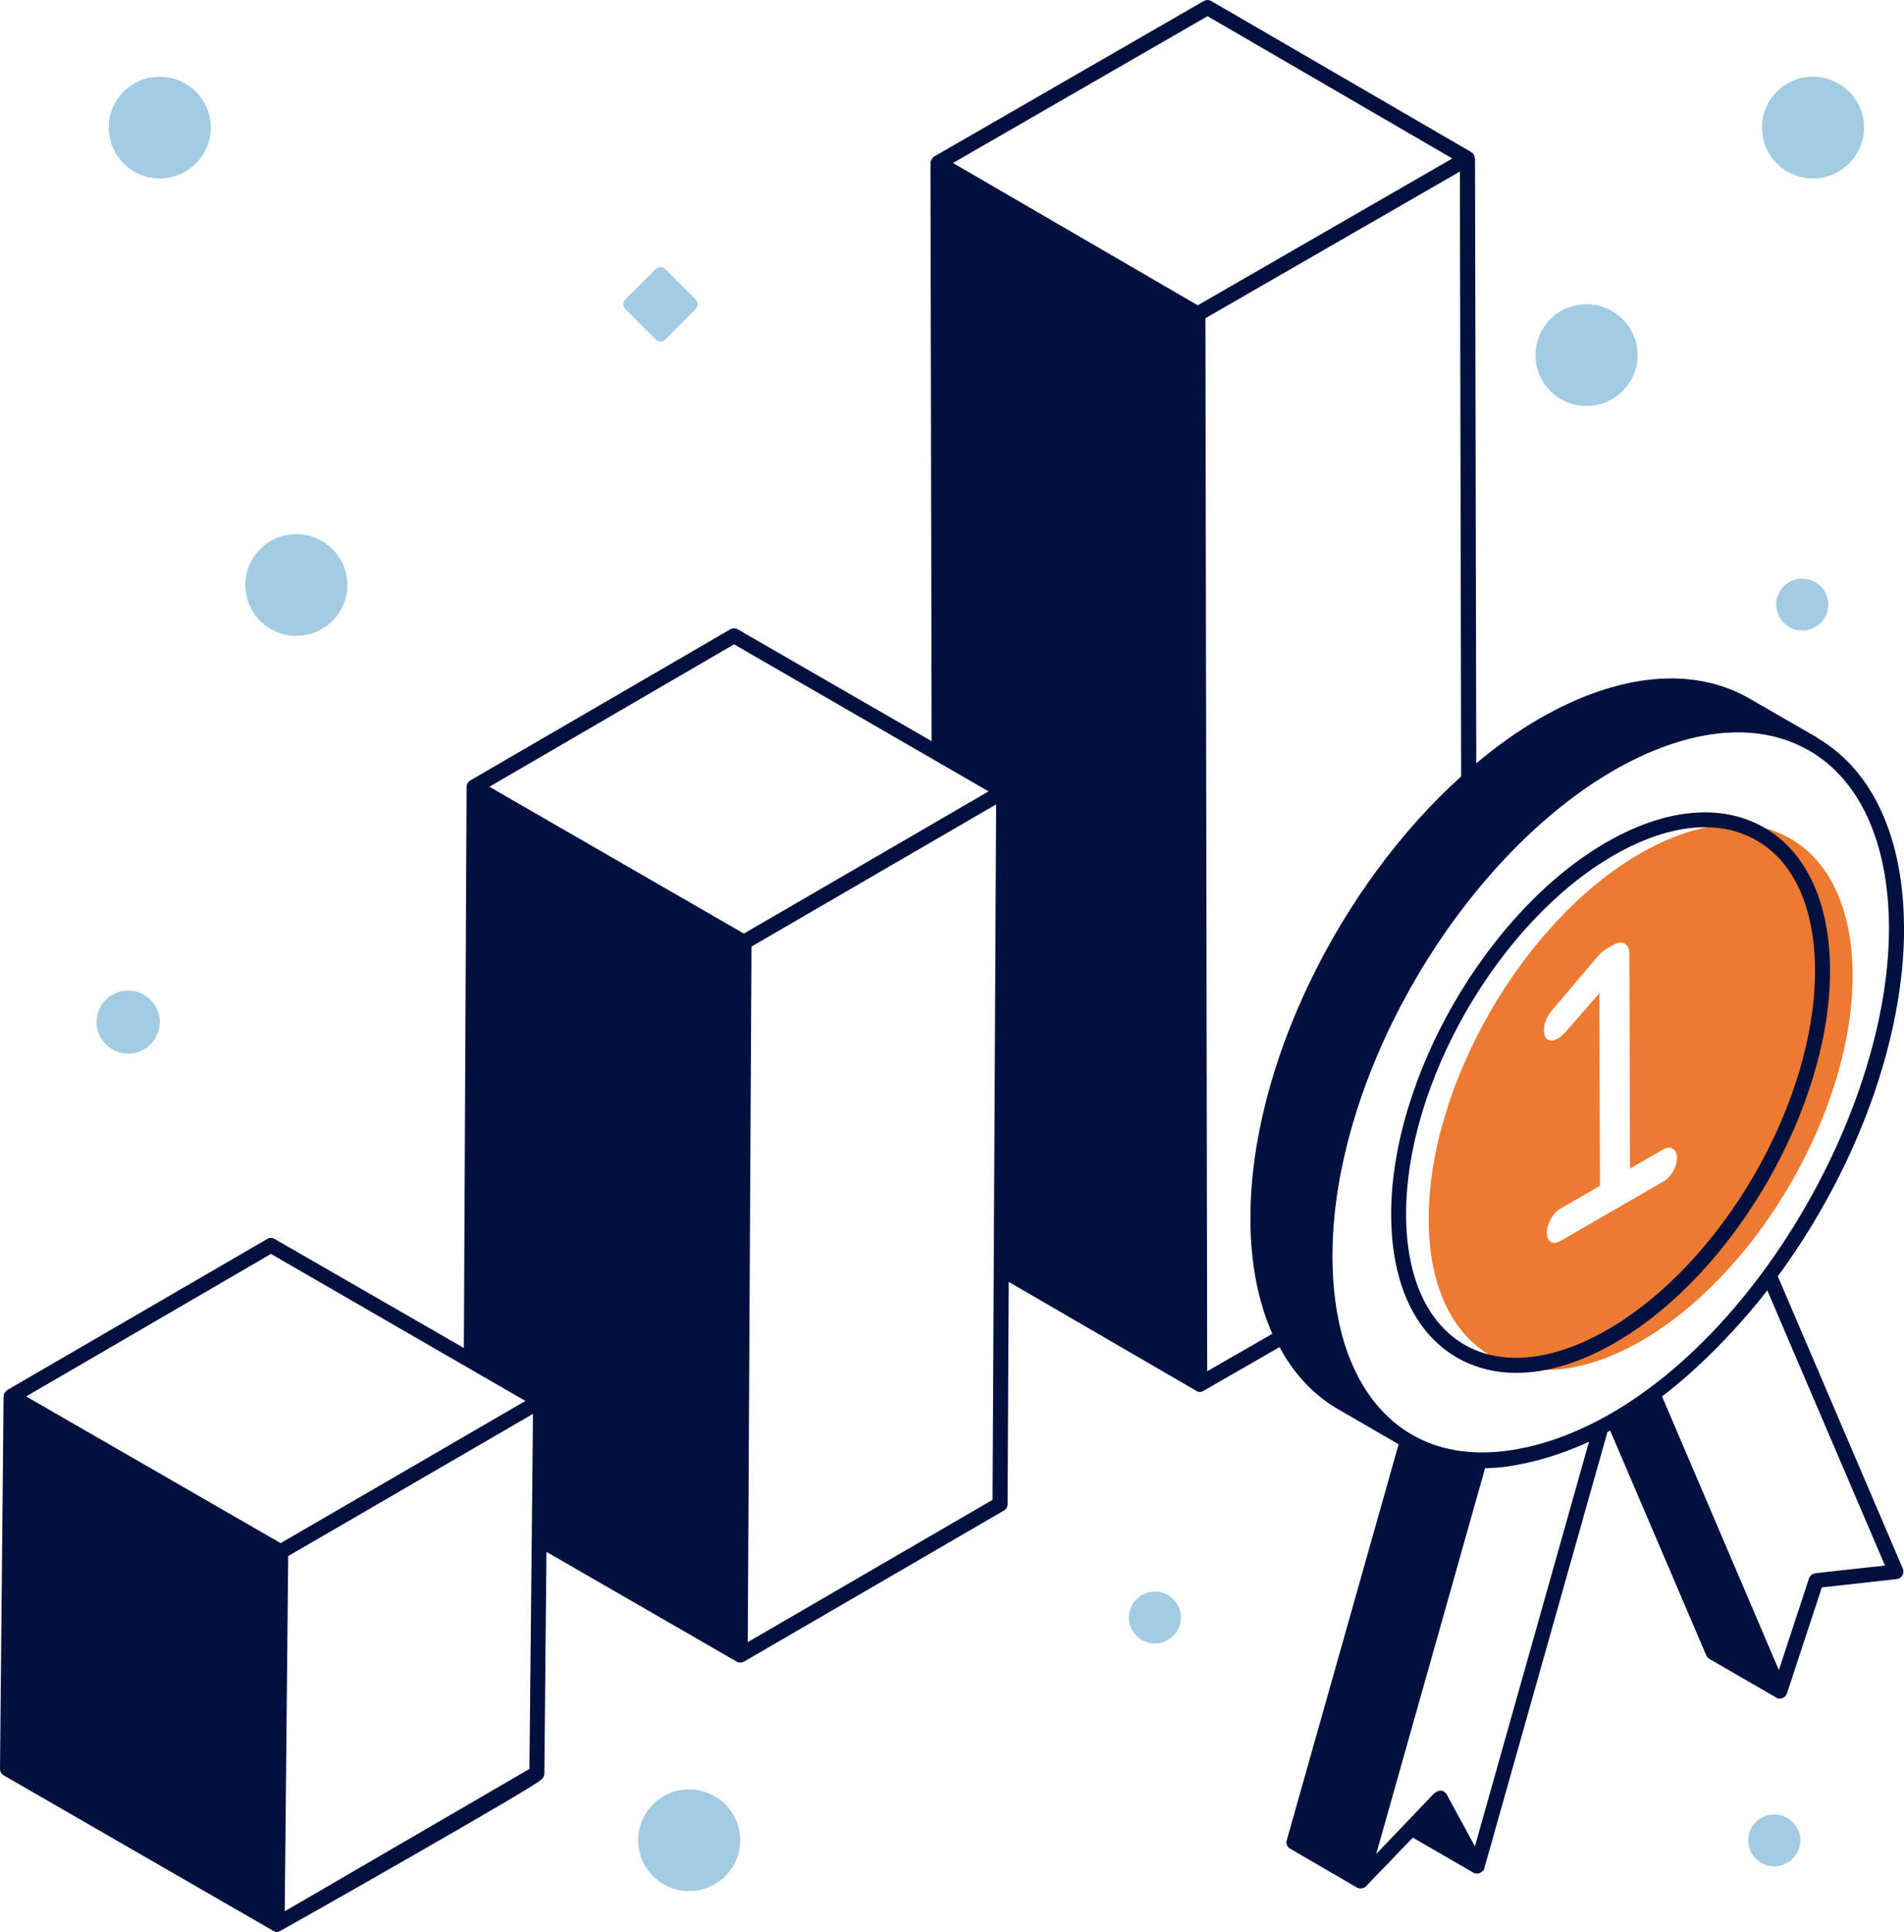
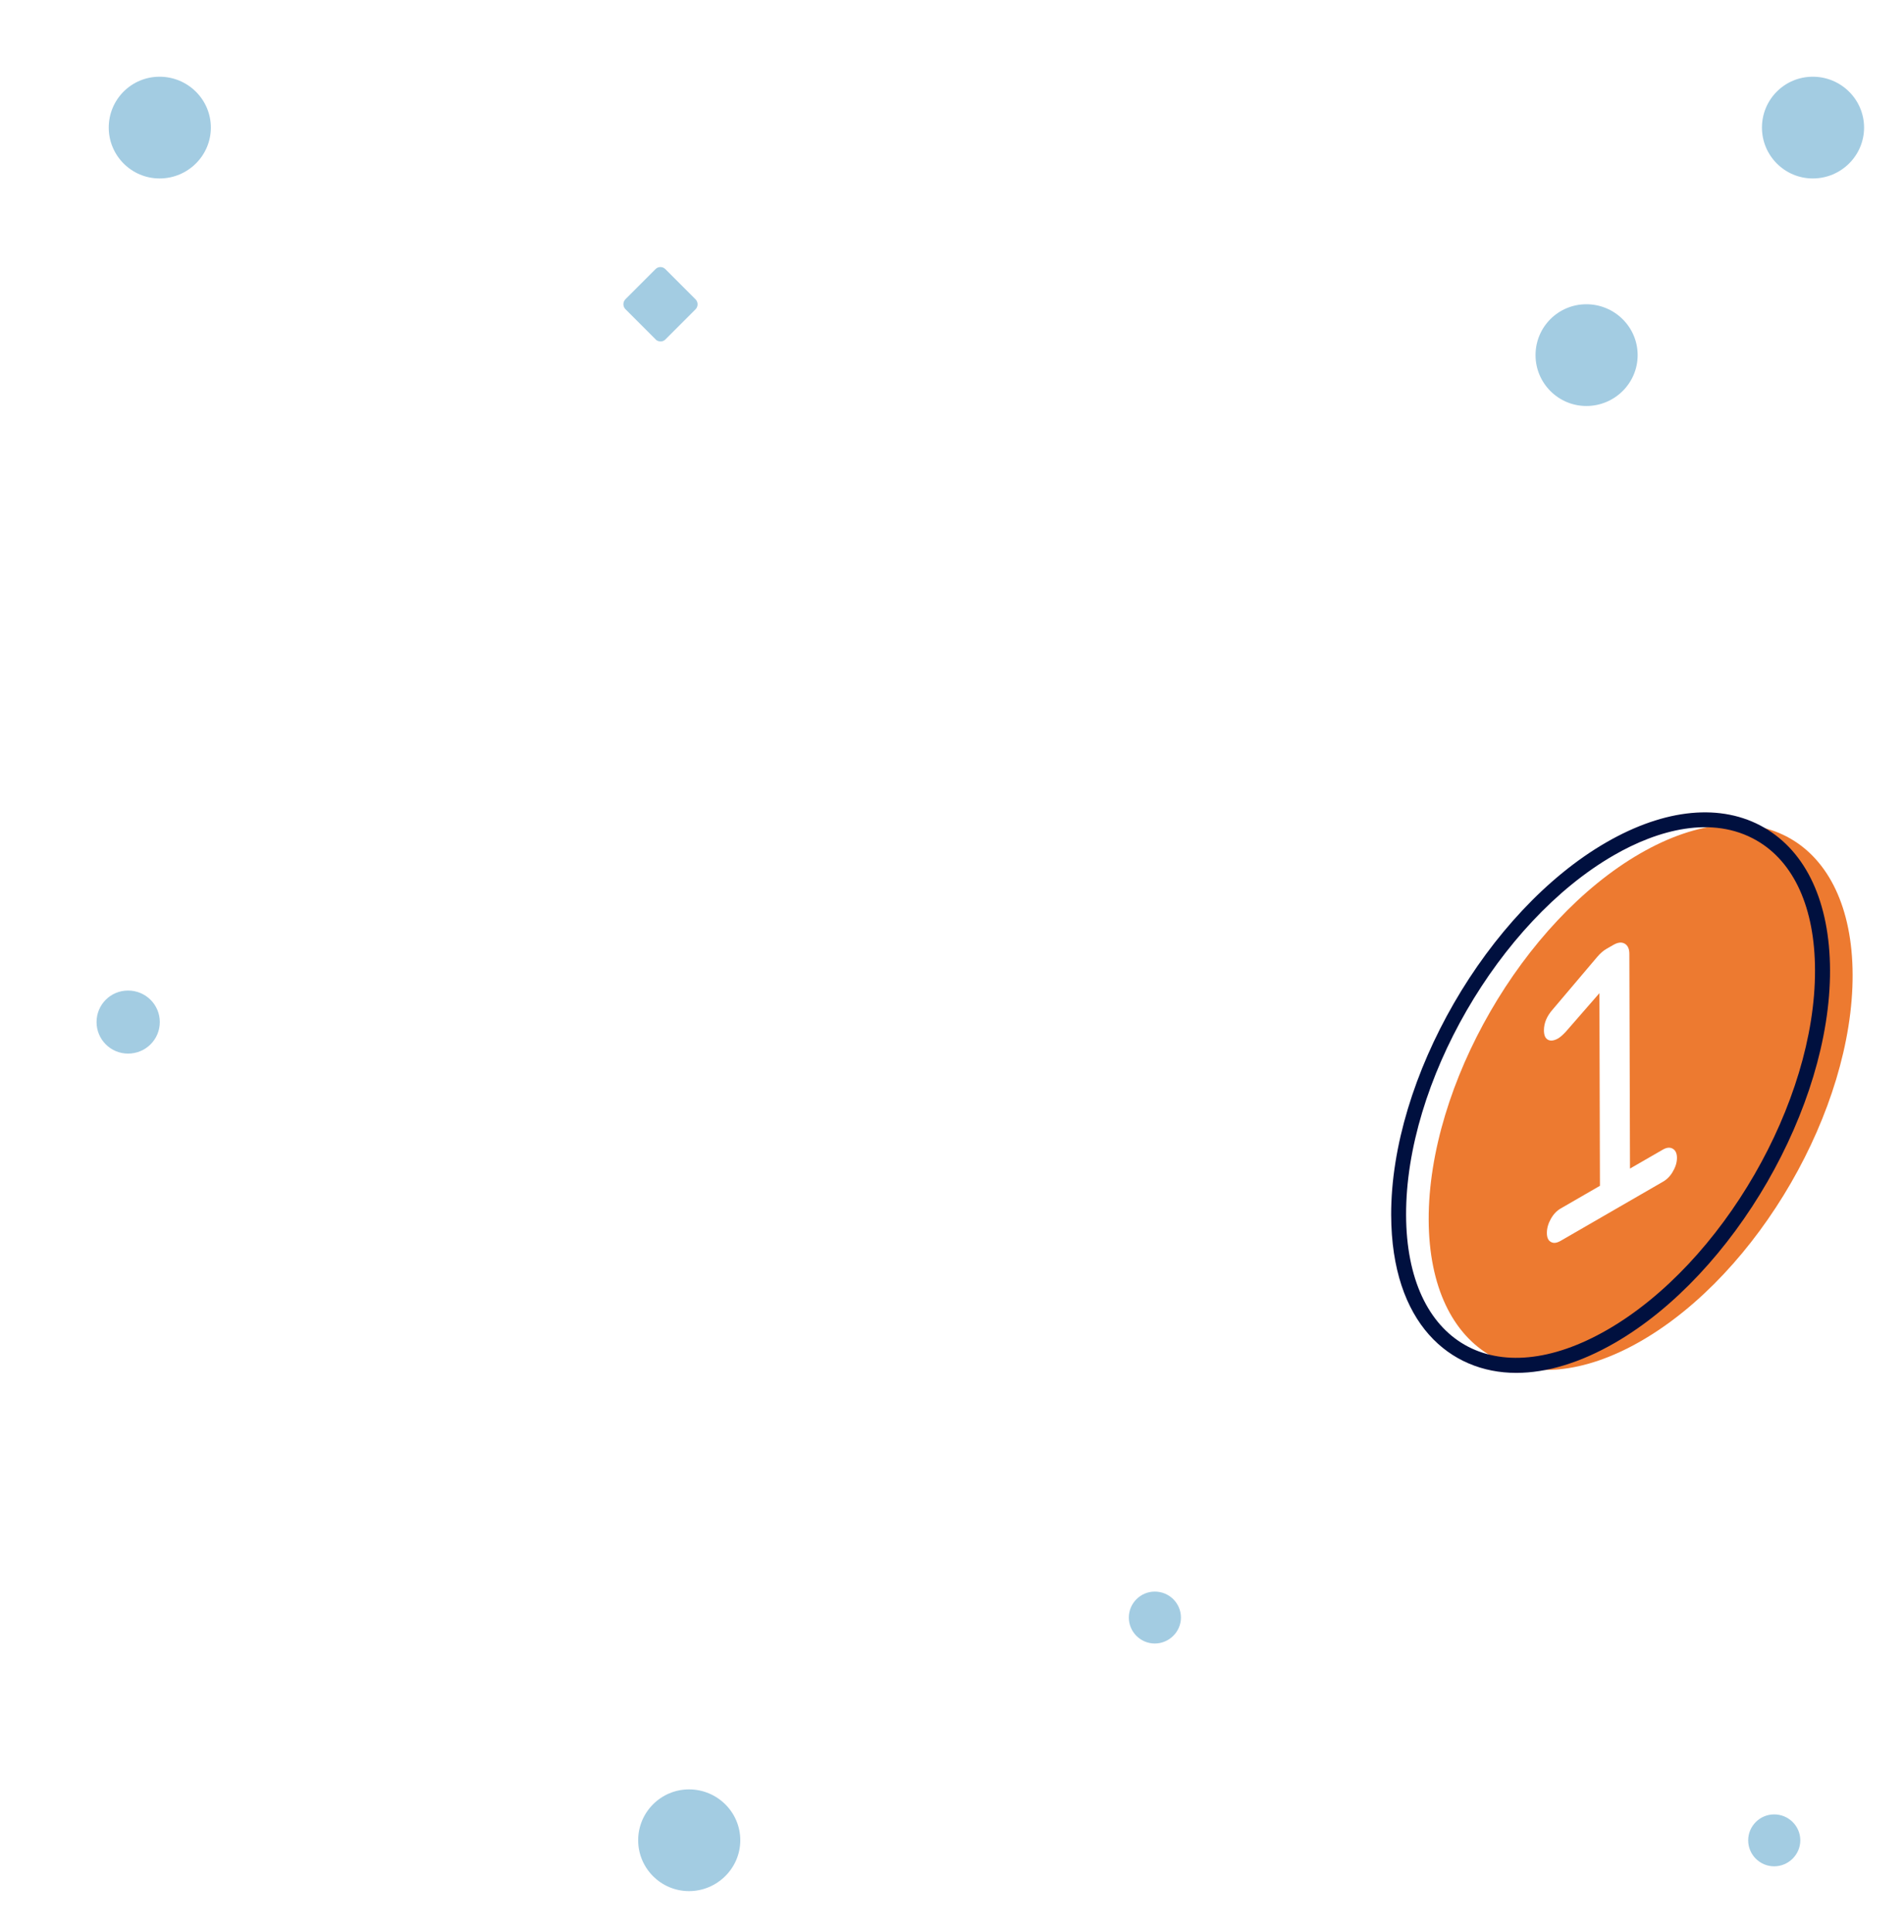
<svg xmlns="http://www.w3.org/2000/svg" id="_圖層_1" data-name="圖層 1" viewBox="0 0 181.22 183.83">
  <defs>
    <style>
      .cls-1 {
        fill: #00103f;
      }

      .cls-1, .cls-2, .cls-3 {
        stroke-width: 0px;
      }

      .cls-2 {
        fill: #a3cce2;
      }

      .cls-3 {
        fill: #ed7a30;
      }
    </style>
  </defs>
  <g id="Success">
    <path class="cls-3" d="M156.09,81.22c-11.13,6.43-20.14,22.02-20.11,34.83.04,12.81,9.11,17.96,20.24,11.53,11.13-6.43,20.14-22.02,20.11-34.83-.04-12.81-9.11-17.96-20.24-11.53ZM159.23,111.46c-.26.45-.58.77-.95.98l-9.73,5.62c-.38.22-.69.26-.94.11-.26-.14-.38-.43-.38-.86s.12-.87.37-1.32c.25-.45.56-.78.94-1l3.74-2.16-.05-18.33-3.2,3.67c-.29.31-.53.52-.72.63-.4.23-.73.27-.98.13-.26-.14-.38-.44-.38-.9,0-.68.27-1.33.81-1.95l4.27-5.04c.29-.34.58-.59.88-.76l.66-.38c.42-.24.78-.28,1.07-.11.29.17.44.49.44.97l.06,20.43,3.12-1.8c.38-.22.69-.24.95-.09.26.15.4.44.4.87s-.13.87-.4,1.31Z" />
    <g>
-       <path class="cls-1" d="M181.22,88.24c-.03-8.53-2.97-14.94-8.27-18.04-.01,0-.01-.03-.03-.04,0,0,0,0,0,0l-6.35-3.66c-5.4-3.14-12.52-2.46-20.06,1.88-2.06,1.19-4.07,2.63-6,4.25l-.12-57.54s-.01-.04-.02-.06c-.02-.23-.14-.44-.34-.56L115.29.1c-.22-.13-.49-.13-.72,0l-25.65,14.79c-.22.13-.36.47-.36.6l.11,55.03-18.44-10.63c-.23-.14-.51-.14-.74,0l-24.71,14.36c-.23.11-.37.37-.37.63l-.26,53.38-18.01-10.37c-.23-.14-.51-.14-.71,0L.71,132.25c-.09.06-.16.14-.22.22-.01.02-.03.02-.04.04-.07.11-.11.23-.11.36,0,.01,0,.02,0,.03L0,168.3c0,.26.13.5.36.63l25.65,14.79c.29.17.44.12.65.02.29-.14,24.93-14.1,24.81-14.39.2-.11.34-.37.34-.6l.2-21.09,18.07,10.42s.01.01.02.02c.21.12.48.13.72,0l24.73-14.37c.22-.13.35-.36.35-.61l.11-21.15,17.84,10.36c.11.09.23.11.34.11.14,0,.26-.03.37-.11l7.22-4.15c1.37,2.52,3.21,4.53,5.54,5.88l5.8,3.36-10.65,37.69c-.09.31.06.66.34.8l6.36,3.7c.33.16.71.04.85-.14l4.45-4.62,5.76,3.33c.46.28,1.05-.14,1.05-.43l11.71-41.48c.09-.05.17-.1.26-.16l9.15,21.4c.06.14.17.26.31.34.91.53,6.72,3.89,6.35,3.67h0c.23.23.87.09,1.02-.39l3.32-10.09,7.13-.79c.46-.05.77-.54.58-.99l-11.9-27.82c7.55-10.28,12.05-22.66,12.02-33.23ZM114.93,1.54l23.3,13.54-24.23,13.97c-.29-.17-24.86-14.45-23.3-13.54L114.93,1.54ZM69.87,61.31c.29.16,25.85,14.93,24.22,13.99-.29.17-24.71,14.36-23.29,13.53l-24.22-13.97,23.3-13.56ZM25.79,119.31c.53.3,24.52,14.17,24.22,13.99-.31.18-23.66,13.74-23.3,13.53l-24.22-13.96,23.3-13.56ZM50.38,168.32l-23.28,13.54c.03-3.46-.12,12.52.33-33.8.3-.17,17.47-10.15,23.3-13.53-.03,3.22-.31,30.58-.34,33.8ZM71.17,156.24c.49-90.69.32-59.41.35-66.17.29-.17,23.59-13.71,23.29-13.53l-.34,66.17-23.3,13.54ZM114.9,130.48c-.04-21.74-.11-62.7-.17-100.2l24.22-13.96.12,57.56c-11.59,10.44-20.09,27.6-20.06,42.11.01,4.21.74,7.89,2.09,10.92l-6.21,3.57ZM140.38,175.68l-2.68-4.93c-.39-.58-.86-.4-1.25-.06-.27.29-5.75,6.01-5.47,5.73-.08.29,1.01-3.55,10.37-36.73,1.63-.01,2.68-.24,3.45-.39,2.39-.45,4.88-1.39,6.44-2.12l-10.86,38.5ZM145.22,137.72c-7.33,1.62-12.67-.97-15.67-6.2-.02-.04-.04-.08-.06-.11-2.57-4.57-2.99-10.48-2.48-15.68,1.62-16.4,13.14-34.65,26.56-42.41,5.66-3.28,12.7-5.18,18.42-2.01.05.03.11.05.16.08,4.9,2.82,7.61,8.81,7.64,16.87.05,19.18-16.08,45.36-34.57,49.47ZM172.78,149.7c-.28.03-.51.22-.6.48l-2.87,8.73c-.13-.3-11.84-27.74-11.12-26.04,3.53-2.67,7.28-6.56,10.02-10.09l11.2,26.18-6.63.73Z" />
      <path class="cls-1" d="M174.18,92.31c-.02-6.43-2.25-11.25-6.28-13.57-4.05-2.33-9.4-1.83-15.03,1.42-11.32,6.54-20.5,22.44-20.46,35.45.03,10.33,5.6,15.02,11.9,15.02,2.9,0,6.1-.96,9.41-2.87,11.32-6.54,20.5-22.44,20.46-35.45ZM133.83,115.6c-.04-12.55,8.82-27.9,19.75-34.21,4.2-2.43,9.39-3.85,13.61-1.42,3.57,2.05,5.55,6.44,5.56,12.34.04,12.55-8.82,27.9-19.75,34.21-10.71,6.18-19.14,1.3-19.17-10.92Z" />
      <path class="cls-2" d="M15.19,16.98c2.69,0,4.88-2.17,4.88-4.84s-2.19-4.84-4.88-4.84-4.84,2.17-4.84,4.84,2.17,4.84,4.84,4.84Z" />
      <path class="cls-2" d="M172.54,16.98c2.69,0,4.88-2.17,4.88-4.84s-2.19-4.84-4.88-4.84-4.84,2.17-4.84,4.84,2.17,4.84,4.84,4.84Z" />
-       <path class="cls-2" d="M28.19,60.5c2.69,0,4.88-2.17,4.88-4.84s-2.19-4.84-4.88-4.84-4.84,2.17-4.84,4.84,2.17,4.84,4.84,4.84Z" />
      <path class="cls-2" d="M150.99,38.63c2.69,0,4.88-2.17,4.88-4.84s-2.19-4.84-4.88-4.84-4.84,2.17-4.84,4.84,2.17,4.84,4.84,4.84Z" />
      <path class="cls-2" d="M65.58,170.26c-2.67,0-4.84,2.17-4.84,4.84s2.17,4.84,4.84,4.84,4.88-2.17,4.88-4.84-2.19-4.84-4.88-4.84Z" />
      <path class="cls-2" d="M12.19,100.25c1.67,0,3.02-1.34,3.02-3s-1.35-3-3.02-3-3,1.34-3,3,1.34,3,3,3Z" />
-       <path class="cls-2" d="M169.06,57.53c0,1.36,1.11,2.47,2.47,2.47s2.49-1.11,2.49-2.47-1.11-2.47-2.49-2.47-2.47,1.11-2.47,2.47Z" />
      <path class="cls-2" d="M62.39,32.29c.13.13.3.2.48.2s.35-.07.47-.2l2.86-2.86c.26-.26.26-.69,0-.95l-2.87-2.87c-.13-.13-.29-.2-.47-.2s-.35.07-.47.2l-2.86,2.86c-.26.26-.26.69,0,.95l2.87,2.87Z" />
      <path class="cls-2" d="M168.86,172.64c-1.36,0-2.47,1.11-2.47,2.47s1.11,2.47,2.47,2.47,2.49-1.11,2.49-2.47-1.11-2.47-2.49-2.47Z" />
      <path class="cls-2" d="M109.91,151.44c-1.36,0-2.47,1.11-2.47,2.47s1.11,2.47,2.47,2.47,2.49-1.11,2.49-2.47-1.11-2.47-2.49-2.47Z" />
    </g>
  </g>
</svg>